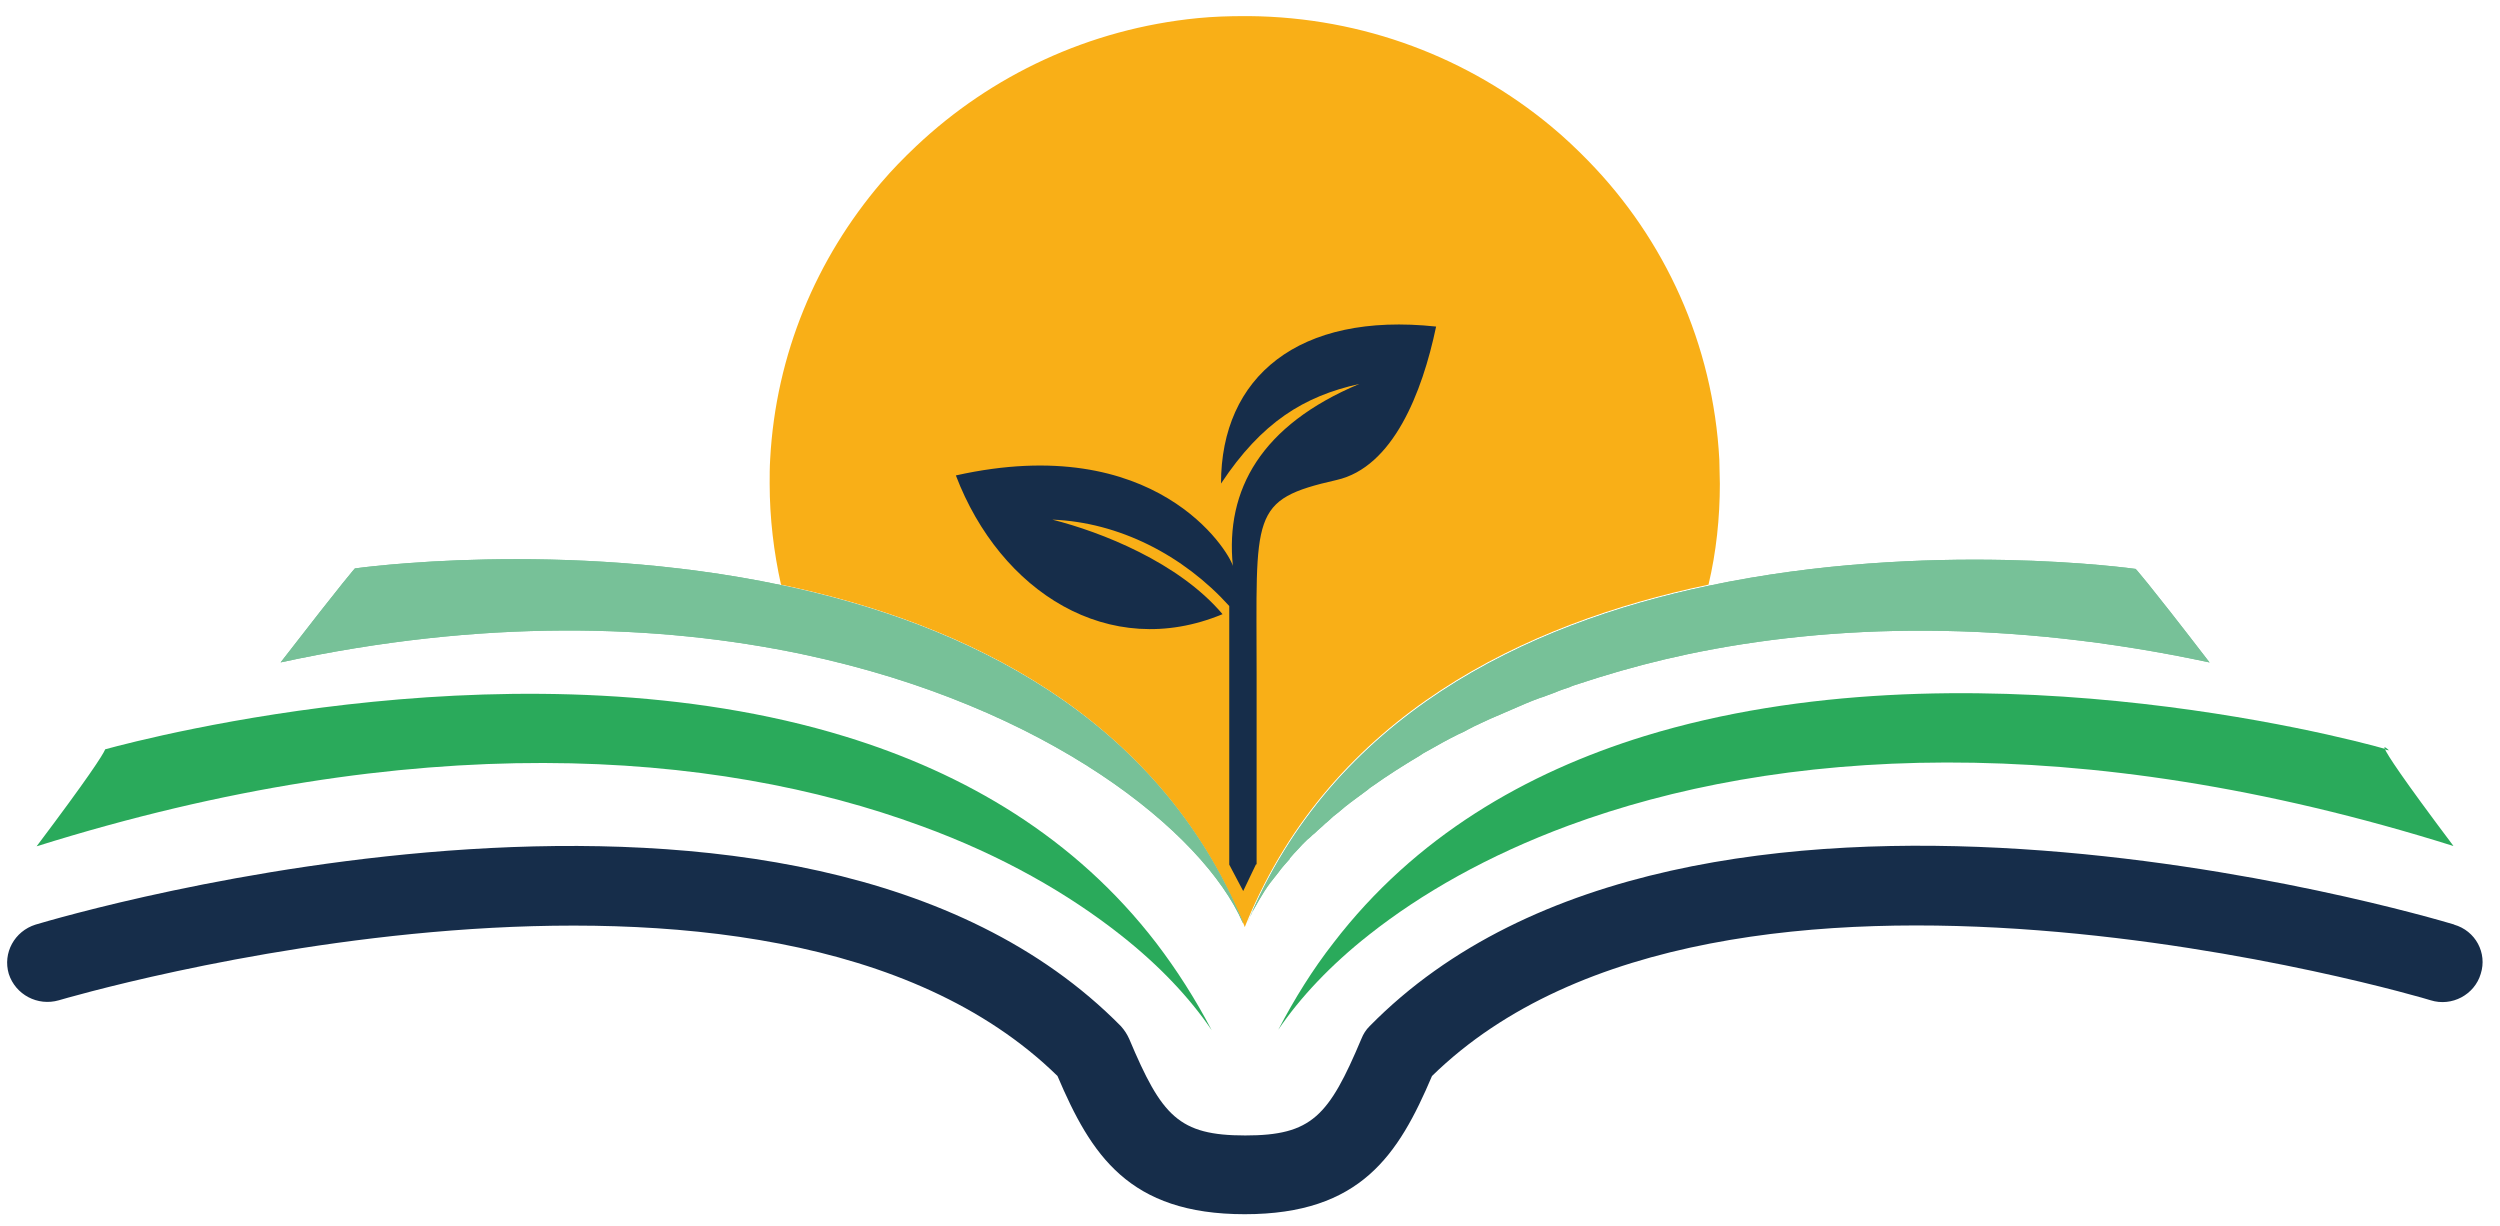
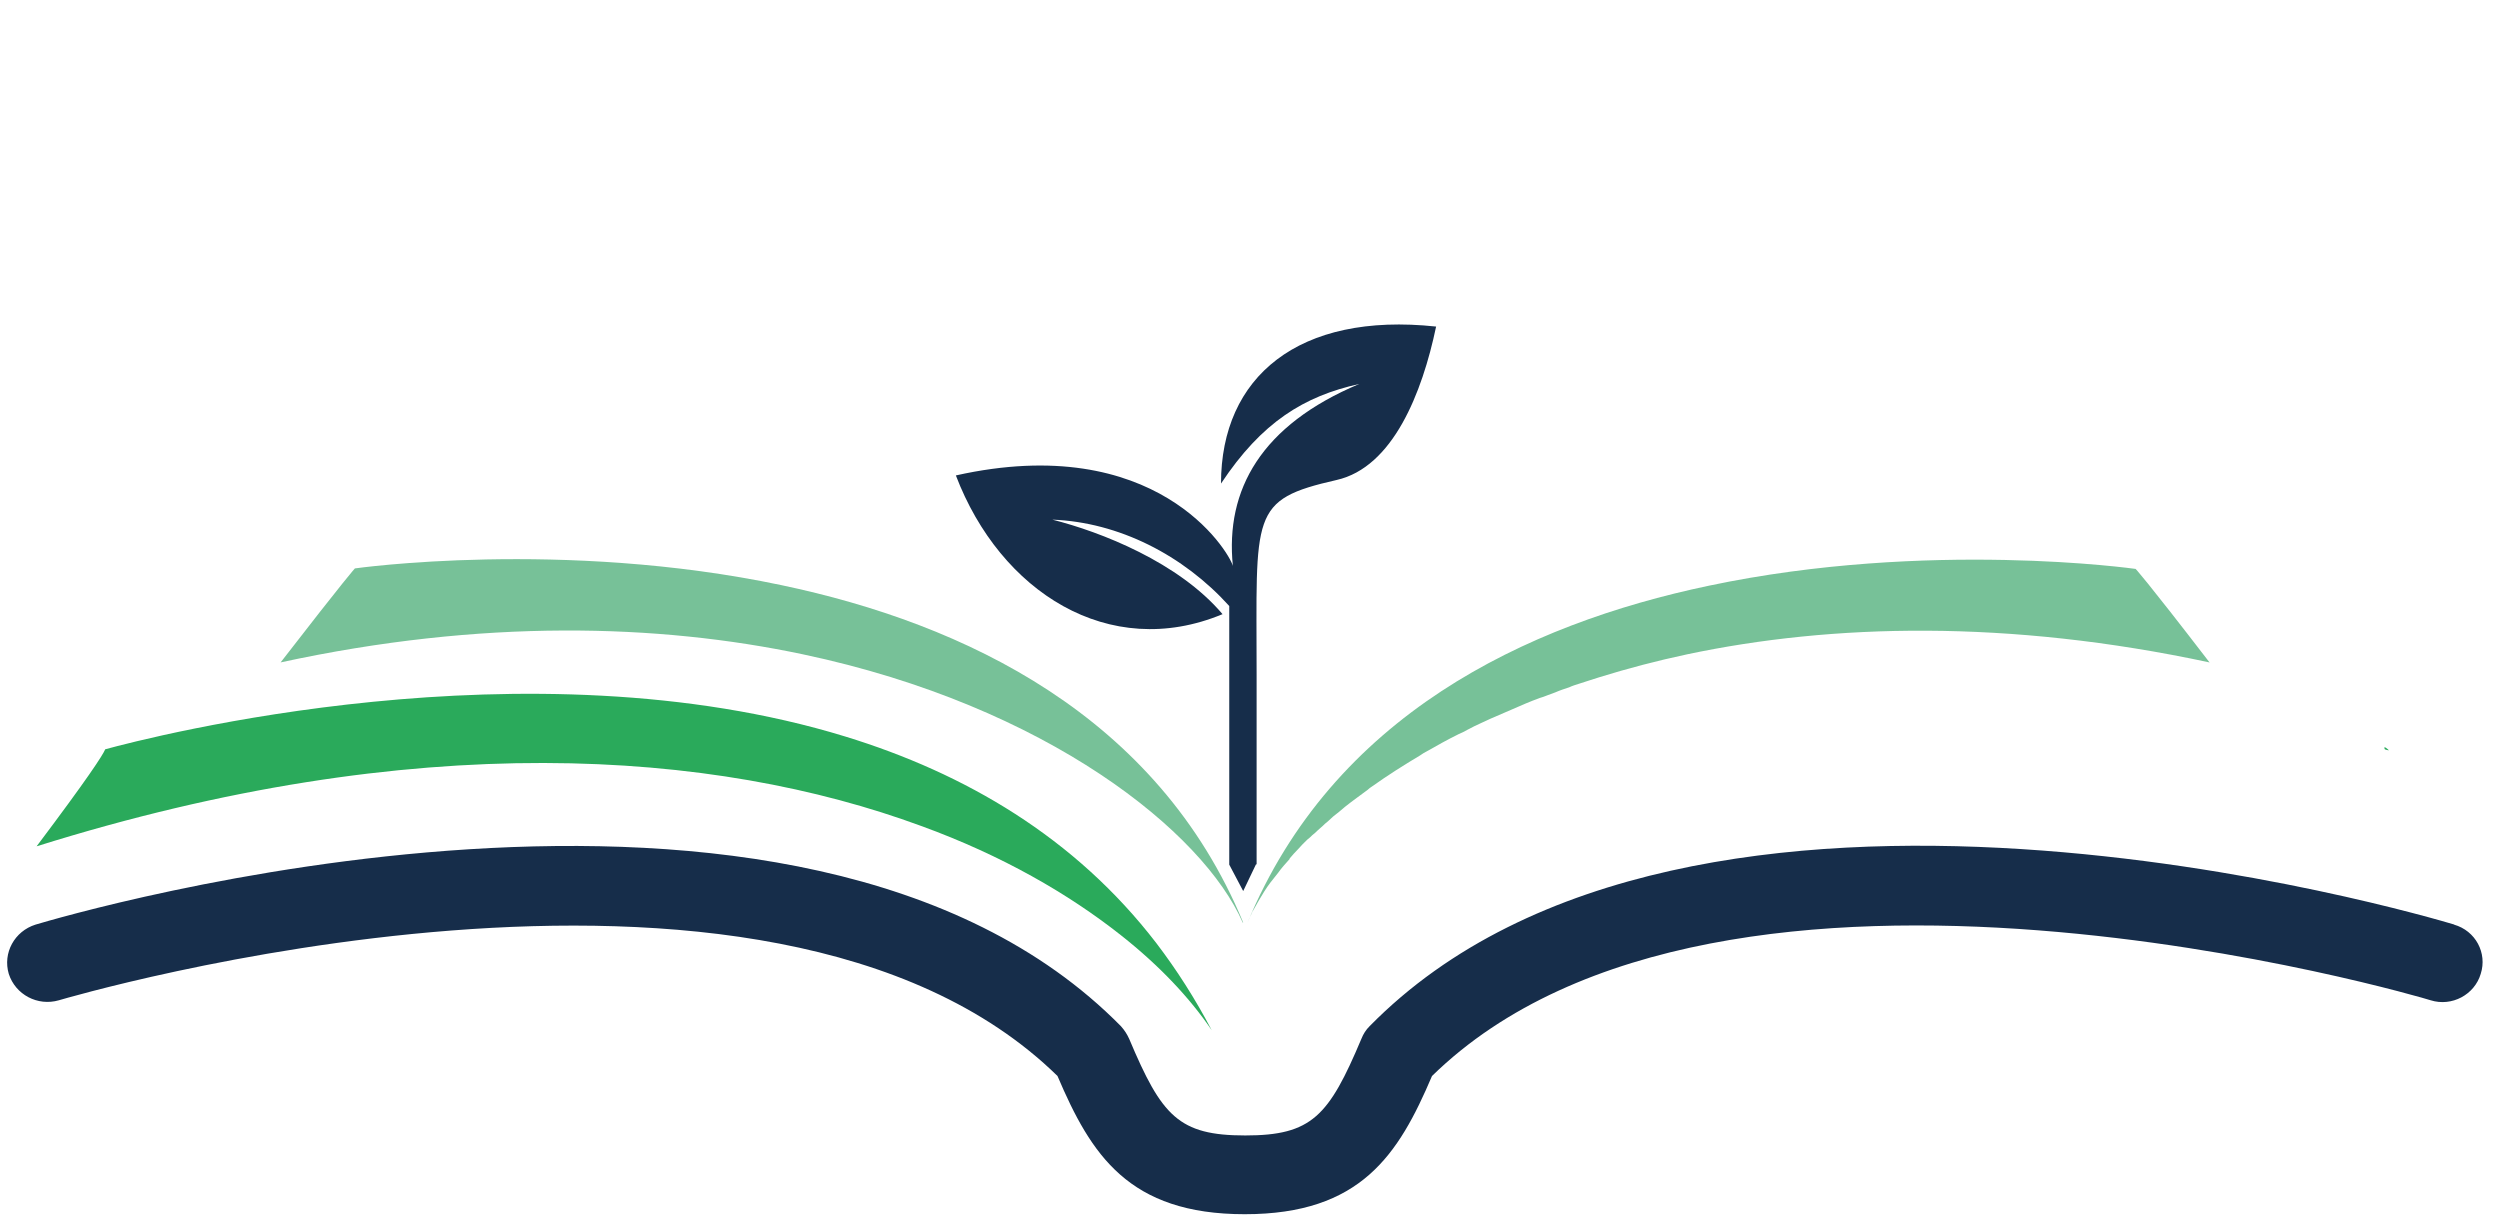
<svg xmlns="http://www.w3.org/2000/svg" width="104" height="51" viewBox="0 0 104 51" fill="none">
  <path fill-rule="evenodd" clip-rule="evenodd" d="M51.696 38.378C50.065 34.637 43.605 29.374 33.391 27.218C27.382 25.95 20.064 25.738 11.674 27.556C14.421 24.005 14.764 23.646 14.764 23.646C14.764 23.646 23.391 22.42 32.511 24.343C40.15 25.95 48.155 29.776 51.717 38.378" fill="#77C198" />
-   <path fill-rule="evenodd" clip-rule="evenodd" d="M91.91 27.556C83.52 25.759 76.202 25.95 70.194 27.218C68.906 27.492 67.704 27.81 66.545 28.169C66.266 28.253 65.966 28.359 65.687 28.444C65.558 28.486 65.408 28.528 65.279 28.592C65.086 28.655 64.893 28.718 64.7 28.803C64.593 28.845 64.464 28.887 64.357 28.93C64.249 28.972 64.142 29.014 64.056 29.035C63.648 29.183 63.262 29.353 62.876 29.522C62.575 29.648 62.297 29.775 61.996 29.902C61.867 29.965 61.76 30.008 61.631 30.071C61.438 30.156 61.224 30.262 61.03 30.367C60.923 30.43 60.794 30.494 60.687 30.536C60.215 30.769 59.764 31.022 59.356 31.255C59.271 31.297 59.163 31.361 59.078 31.424C58.369 31.847 57.704 32.27 57.082 32.713C57.017 32.756 56.953 32.798 56.889 32.861C56.824 32.904 56.781 32.946 56.717 32.988C56.631 33.051 56.545 33.115 56.459 33.178C56.374 33.242 56.288 33.305 56.202 33.369C56.03 33.495 55.88 33.622 55.708 33.77C55.537 33.897 55.386 34.024 55.236 34.172C55.151 34.235 55.086 34.299 55.022 34.362C54.957 34.425 54.871 34.489 54.807 34.552C54.743 34.616 54.678 34.679 54.593 34.742C54.528 34.806 54.464 34.869 54.378 34.933C54.249 35.059 54.12 35.186 53.992 35.334C53.863 35.461 53.756 35.588 53.648 35.715C53.648 35.715 53.648 35.715 53.648 35.736C53.477 35.926 53.305 36.116 53.155 36.328C53.047 36.455 52.962 36.581 52.854 36.708C52.661 36.962 52.511 37.215 52.361 37.469C52.318 37.533 52.296 37.596 52.254 37.659C52.211 37.723 52.189 37.786 52.146 37.85C52.103 37.913 52.082 37.955 52.06 38.019C51.996 38.145 51.932 38.272 51.889 38.399C55.451 29.796 63.434 25.971 71.095 24.364C80.215 22.441 88.842 23.667 88.842 23.667C88.842 23.667 89.185 24.005 91.932 27.577" fill="#77C198" />
  <mask id="mask0_147_2779" style="mask-type:luminance" maskUnits="userSpaceOnUse" x="52" y="36" width="1" height="2">
    <path d="M52.34 37.469C52.49 37.216 52.662 36.962 52.833 36.709C52.64 36.962 52.49 37.216 52.34 37.469Z" fill="white" />
  </mask>
  <g mask="url(#mask0_147_2779)">
-     <path d="M52.342 36.702L52.34 37.462L52.833 37.464L52.836 36.703L52.342 36.702Z" fill="url(#paint0_linear_147_2779)" />
-   </g>
+     </g>
  <mask id="mask1_147_2779" style="mask-type:luminance" maskUnits="userSpaceOnUse" x="53" y="35" width="1" height="2">
    <path d="M53.133 36.328C53.283 36.138 53.455 35.948 53.626 35.736C53.455 35.927 53.283 36.117 53.133 36.328Z" fill="white" />
  </mask>
  <g mask="url(#mask1_147_2779)">
    <path d="M53.139 35.726L53.137 36.318L53.63 36.319L53.632 35.728L53.139 35.726Z" fill="url(#paint1_linear_147_2779)" />
  </g>
-   <path d="M71.546 20.116C71.546 21.553 71.395 22.969 71.074 24.322C63.413 25.929 55.43 29.754 51.867 38.357C51.846 38.42 51.803 38.505 51.782 38.568C51.76 38.505 51.739 38.442 51.696 38.357C48.134 29.754 40.151 25.929 32.49 24.322C32.189 22.969 32.018 21.553 32.018 20.116C32.018 19.778 32.018 19.439 32.039 19.101C32.275 14.726 33.97 10.752 36.653 7.603C37.103 7.074 37.597 6.567 38.112 6.081C41.224 3.143 45.301 1.198 49.829 0.754C50.473 0.691 51.116 0.67 51.782 0.67H51.953C56.739 0.712 61.117 2.424 64.528 5.257C65.065 5.701 65.58 6.187 66.074 6.694C69.25 9.949 71.267 14.303 71.524 19.122C71.524 19.461 71.546 19.799 71.546 20.137" fill="#F9AF17" />
  <path d="M102.104 38.463C100.816 38.082 70.365 29.057 56.975 42.69C56.825 42.838 56.717 43.007 56.632 43.219C55.279 46.431 54.571 47.235 51.803 47.235C49.035 47.235 48.327 46.431 46.975 43.219C46.889 43.028 46.782 42.859 46.631 42.69C33.219 29.078 2.768 38.082 1.481 38.463C0.601 38.738 0.108 39.647 0.365 40.513C0.644 41.38 1.567 41.866 2.447 41.612C2.747 41.528 31.867 32.904 43.992 44.762C45.387 48.038 46.953 50.511 51.782 50.511C56.61 50.511 58.177 48.038 59.571 44.762C71.696 32.904 100.816 41.507 101.117 41.612C101.997 41.887 102.941 41.38 103.198 40.513C103.477 39.647 102.984 38.717 102.082 38.463" fill="#162D4A" />
  <path fill-rule="evenodd" clip-rule="evenodd" d="M50.408 42.859C49.507 41.527 48.24 40.175 46.631 38.906C44.464 37.194 41.695 35.588 38.326 34.362C29.721 31.191 17.296 30.261 1.523 35.207C3.669 32.354 4.27 31.424 4.378 31.17C6.244 30.663 21.953 26.584 35.172 30.642C40.129 32.164 44.721 34.827 48.112 39.245C48.949 40.344 49.721 41.548 50.408 42.859Z" fill="#2AAA5B" />
-   <path fill-rule="evenodd" clip-rule="evenodd" d="M51.696 38.378C50.065 34.637 43.605 29.374 33.391 27.218C27.382 25.95 20.064 25.738 11.674 27.556C14.421 24.005 14.764 23.646 14.764 23.646C14.764 23.646 23.391 22.42 32.511 24.343C40.15 25.95 48.155 29.776 51.717 38.378" fill="#77C198" />
-   <path fill-rule="evenodd" clip-rule="evenodd" d="M102.039 35.187C86.288 30.241 73.841 31.171 65.257 34.341C61.888 35.588 59.12 37.174 56.953 38.886C55.343 40.154 54.077 41.507 53.176 42.838C53.862 41.528 54.614 40.323 55.472 39.224C58.862 34.806 63.476 32.143 68.412 30.621C81.631 26.563 97.361 30.621 99.206 31.15C99.313 31.403 99.914 32.333 102.06 35.187" fill="#2AAA5B" />
  <path fill-rule="evenodd" clip-rule="evenodd" d="M99.379 31.213C99.379 31.213 99.314 31.213 99.207 31.171C99.121 30.959 99.379 31.213 99.379 31.213Z" fill="#2AAA5B" />
  <path fill-rule="evenodd" clip-rule="evenodd" d="M91.91 27.556C83.52 25.759 76.202 25.95 70.194 27.218C68.906 27.492 67.704 27.81 66.545 28.169C66.266 28.253 65.966 28.359 65.687 28.444C65.558 28.486 65.408 28.528 65.279 28.592C65.086 28.655 64.893 28.718 64.7 28.803C64.593 28.845 64.464 28.887 64.357 28.93C64.249 28.972 64.142 29.014 64.056 29.035C63.648 29.183 63.262 29.353 62.876 29.522C62.575 29.648 62.297 29.775 61.996 29.902C61.867 29.965 61.76 30.008 61.631 30.071C61.438 30.156 61.224 30.262 61.03 30.367C60.923 30.43 60.794 30.494 60.687 30.536C60.215 30.769 59.764 31.022 59.356 31.255C59.271 31.297 59.163 31.361 59.078 31.424C58.369 31.847 57.704 32.27 57.082 32.713C57.017 32.756 56.953 32.798 56.889 32.861C56.824 32.904 56.781 32.946 56.717 32.988C56.631 33.051 56.545 33.115 56.459 33.178C56.374 33.242 56.288 33.305 56.202 33.369C56.03 33.495 55.88 33.622 55.708 33.77C55.537 33.897 55.386 34.024 55.236 34.172C55.151 34.235 55.086 34.299 55.022 34.362C54.957 34.425 54.871 34.489 54.807 34.552C54.743 34.616 54.678 34.679 54.593 34.742C54.528 34.806 54.464 34.869 54.378 34.933C54.249 35.059 54.12 35.186 53.992 35.334C53.863 35.461 53.756 35.588 53.648 35.715C53.648 35.715 53.648 35.715 53.648 35.736C53.477 35.926 53.305 36.116 53.155 36.328C53.047 36.455 52.962 36.581 52.854 36.708C52.661 36.962 52.511 37.215 52.361 37.469C52.318 37.533 52.296 37.596 52.254 37.659C52.211 37.723 52.189 37.786 52.146 37.85C52.103 37.913 52.082 37.955 52.06 38.019C51.996 38.145 51.932 38.272 51.889 38.399C55.451 29.796 63.434 25.971 71.095 24.364C80.215 22.441 88.842 23.667 88.842 23.667C88.842 23.667 89.185 24.005 91.932 27.577" fill="#77C198" />
  <path fill-rule="evenodd" clip-rule="evenodd" d="M52.275 35.969V28.043C52.275 21.342 51.974 20.793 55.601 19.968C57.94 19.44 59.163 16.354 59.742 13.585C54.013 12.972 50.794 15.678 50.794 20.116C52.489 17.559 54.249 16.481 56.545 15.973C52.468 17.686 50.965 20.37 51.287 23.541C51.116 22.927 48.09 17.918 39.764 19.778C41.609 24.619 46.137 27.514 50.858 25.549C49.034 23.392 45.794 22.124 43.777 21.617C46.545 21.723 49.227 23.097 51.137 25.21V35.969L51.717 37.068L52.253 35.948L52.275 35.969Z" fill="#162D4A" />
  <defs>
    <linearGradient id="paint0_linear_147_2779" x1="52.529" y1="37.797" x2="52.534" y2="36.465" gradientUnits="userSpaceOnUse">
      <stop stop-color="#F9AF17" />
      <stop offset="1" stop-color="#EF7721" />
    </linearGradient>
    <linearGradient id="paint1_linear_147_2779" x1="53.478" y1="35.883" x2="53.482" y2="34.847" gradientUnits="userSpaceOnUse">
      <stop stop-color="#F9AF17" />
      <stop offset="1" stop-color="#EF7721" />
    </linearGradient>
  </defs>
</svg>